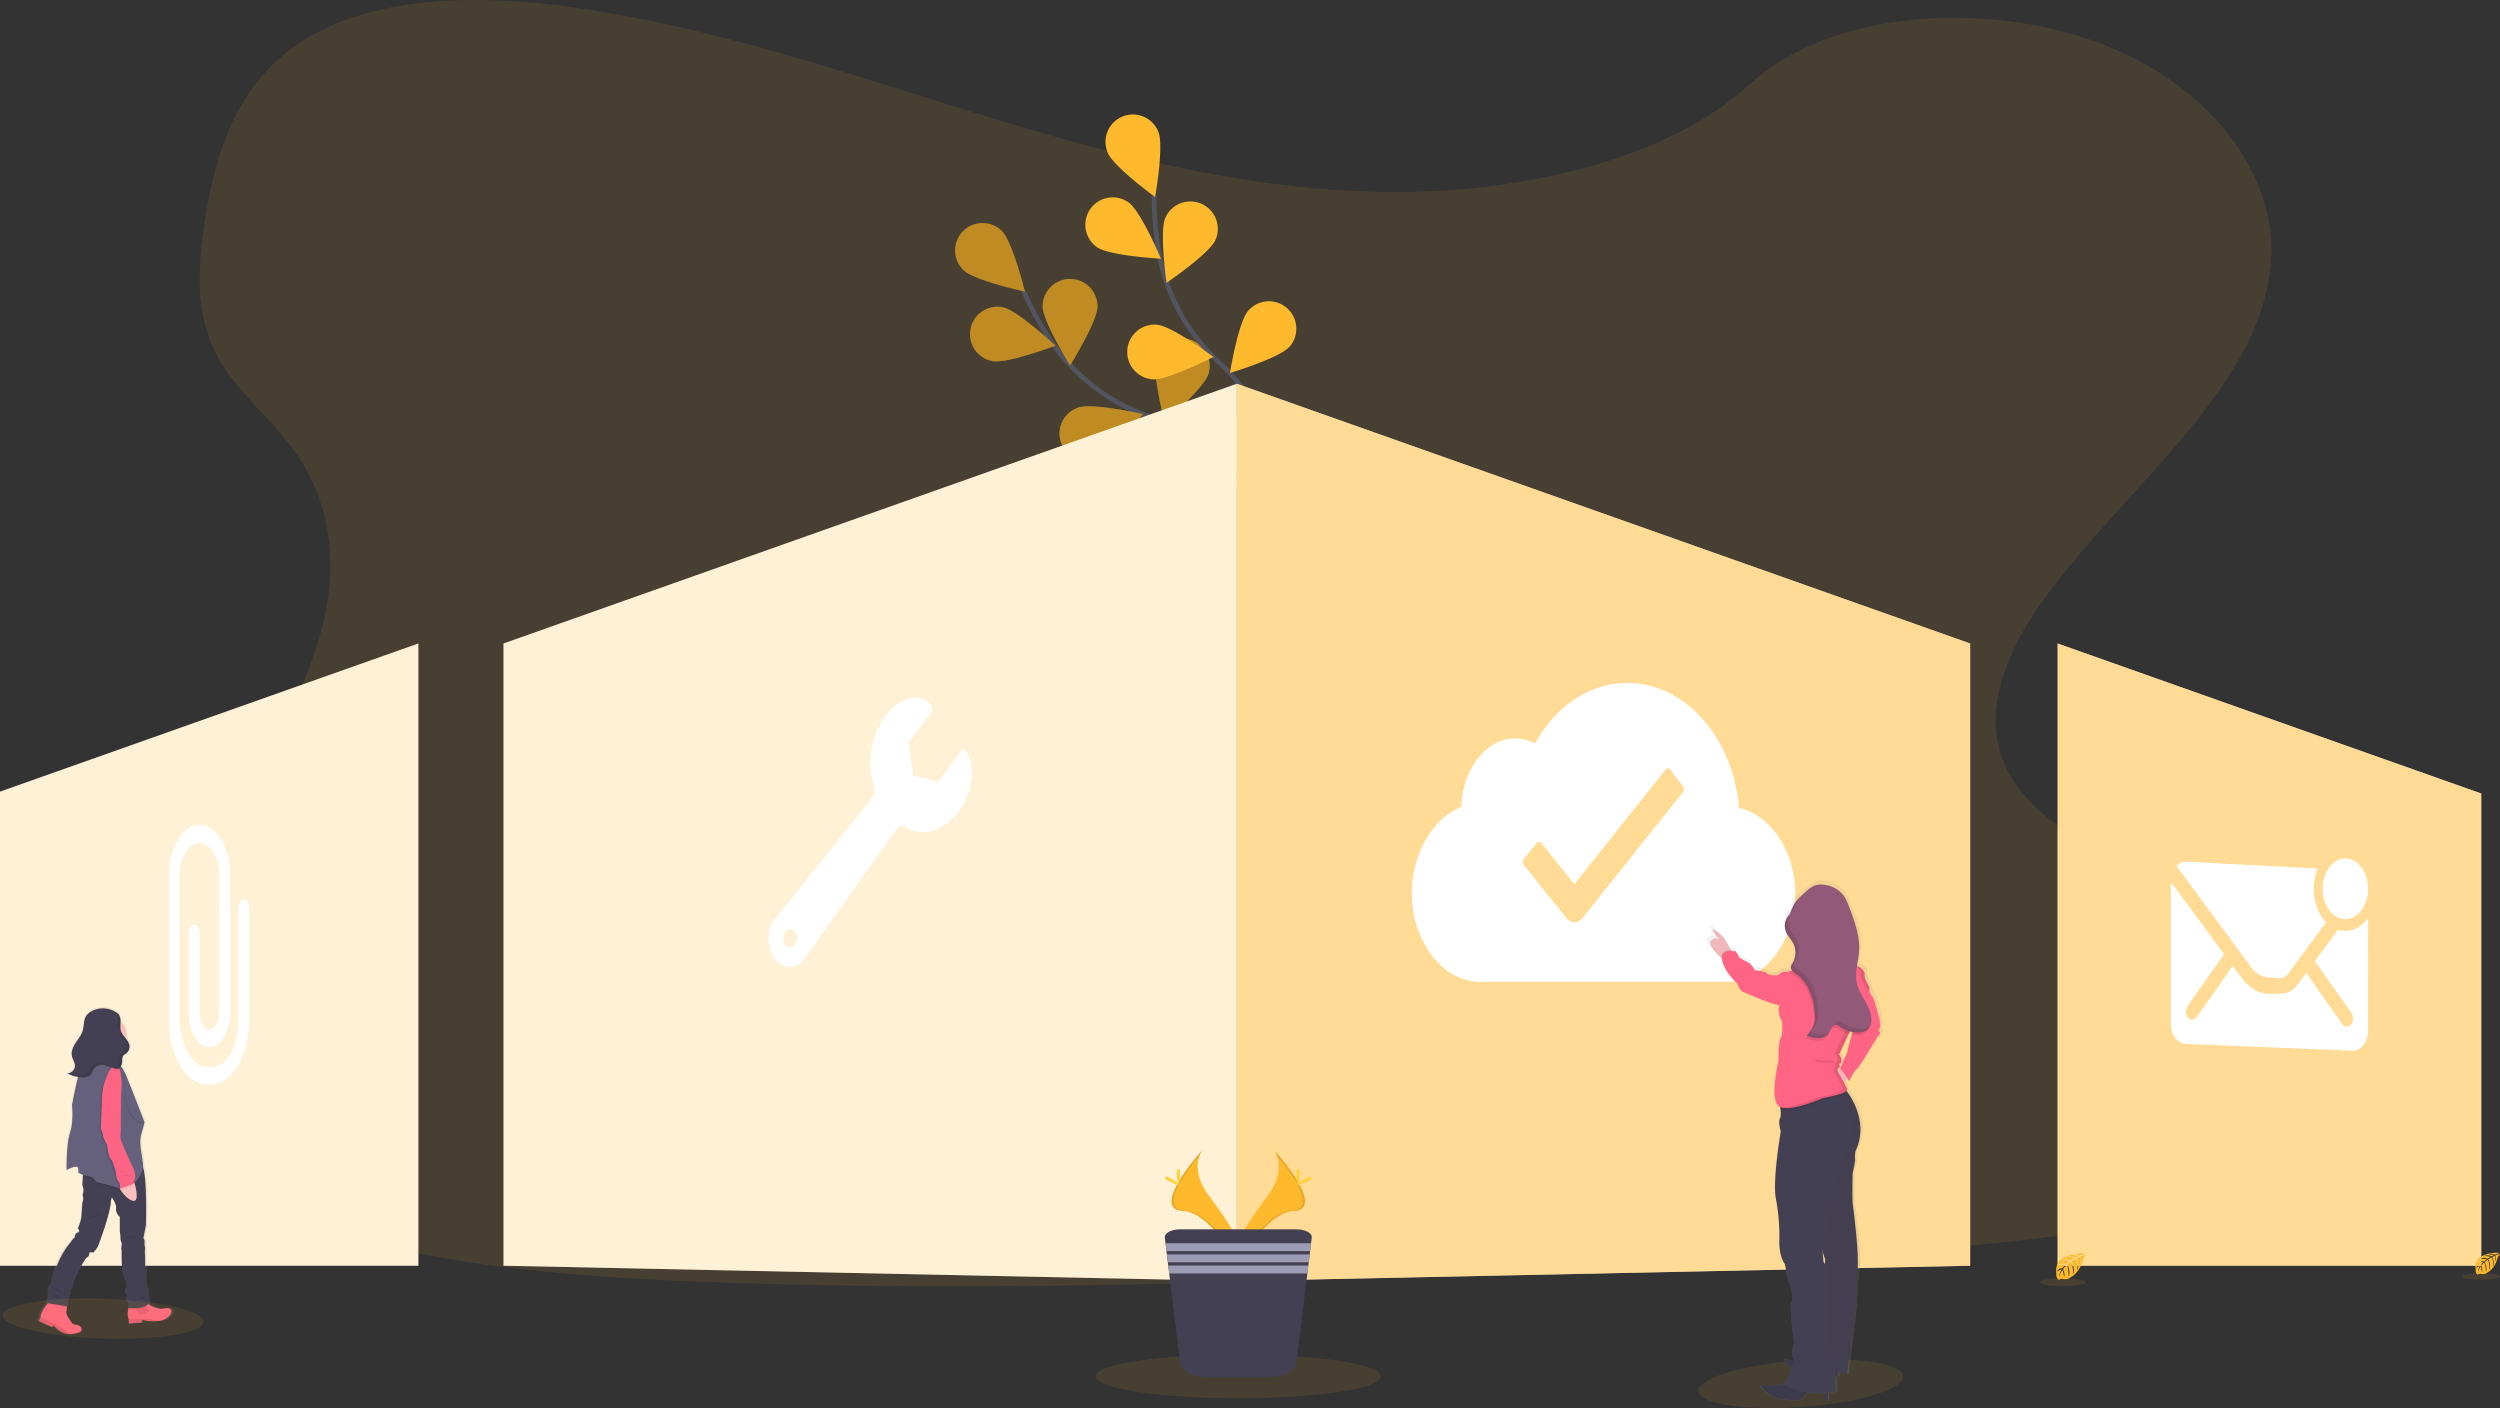
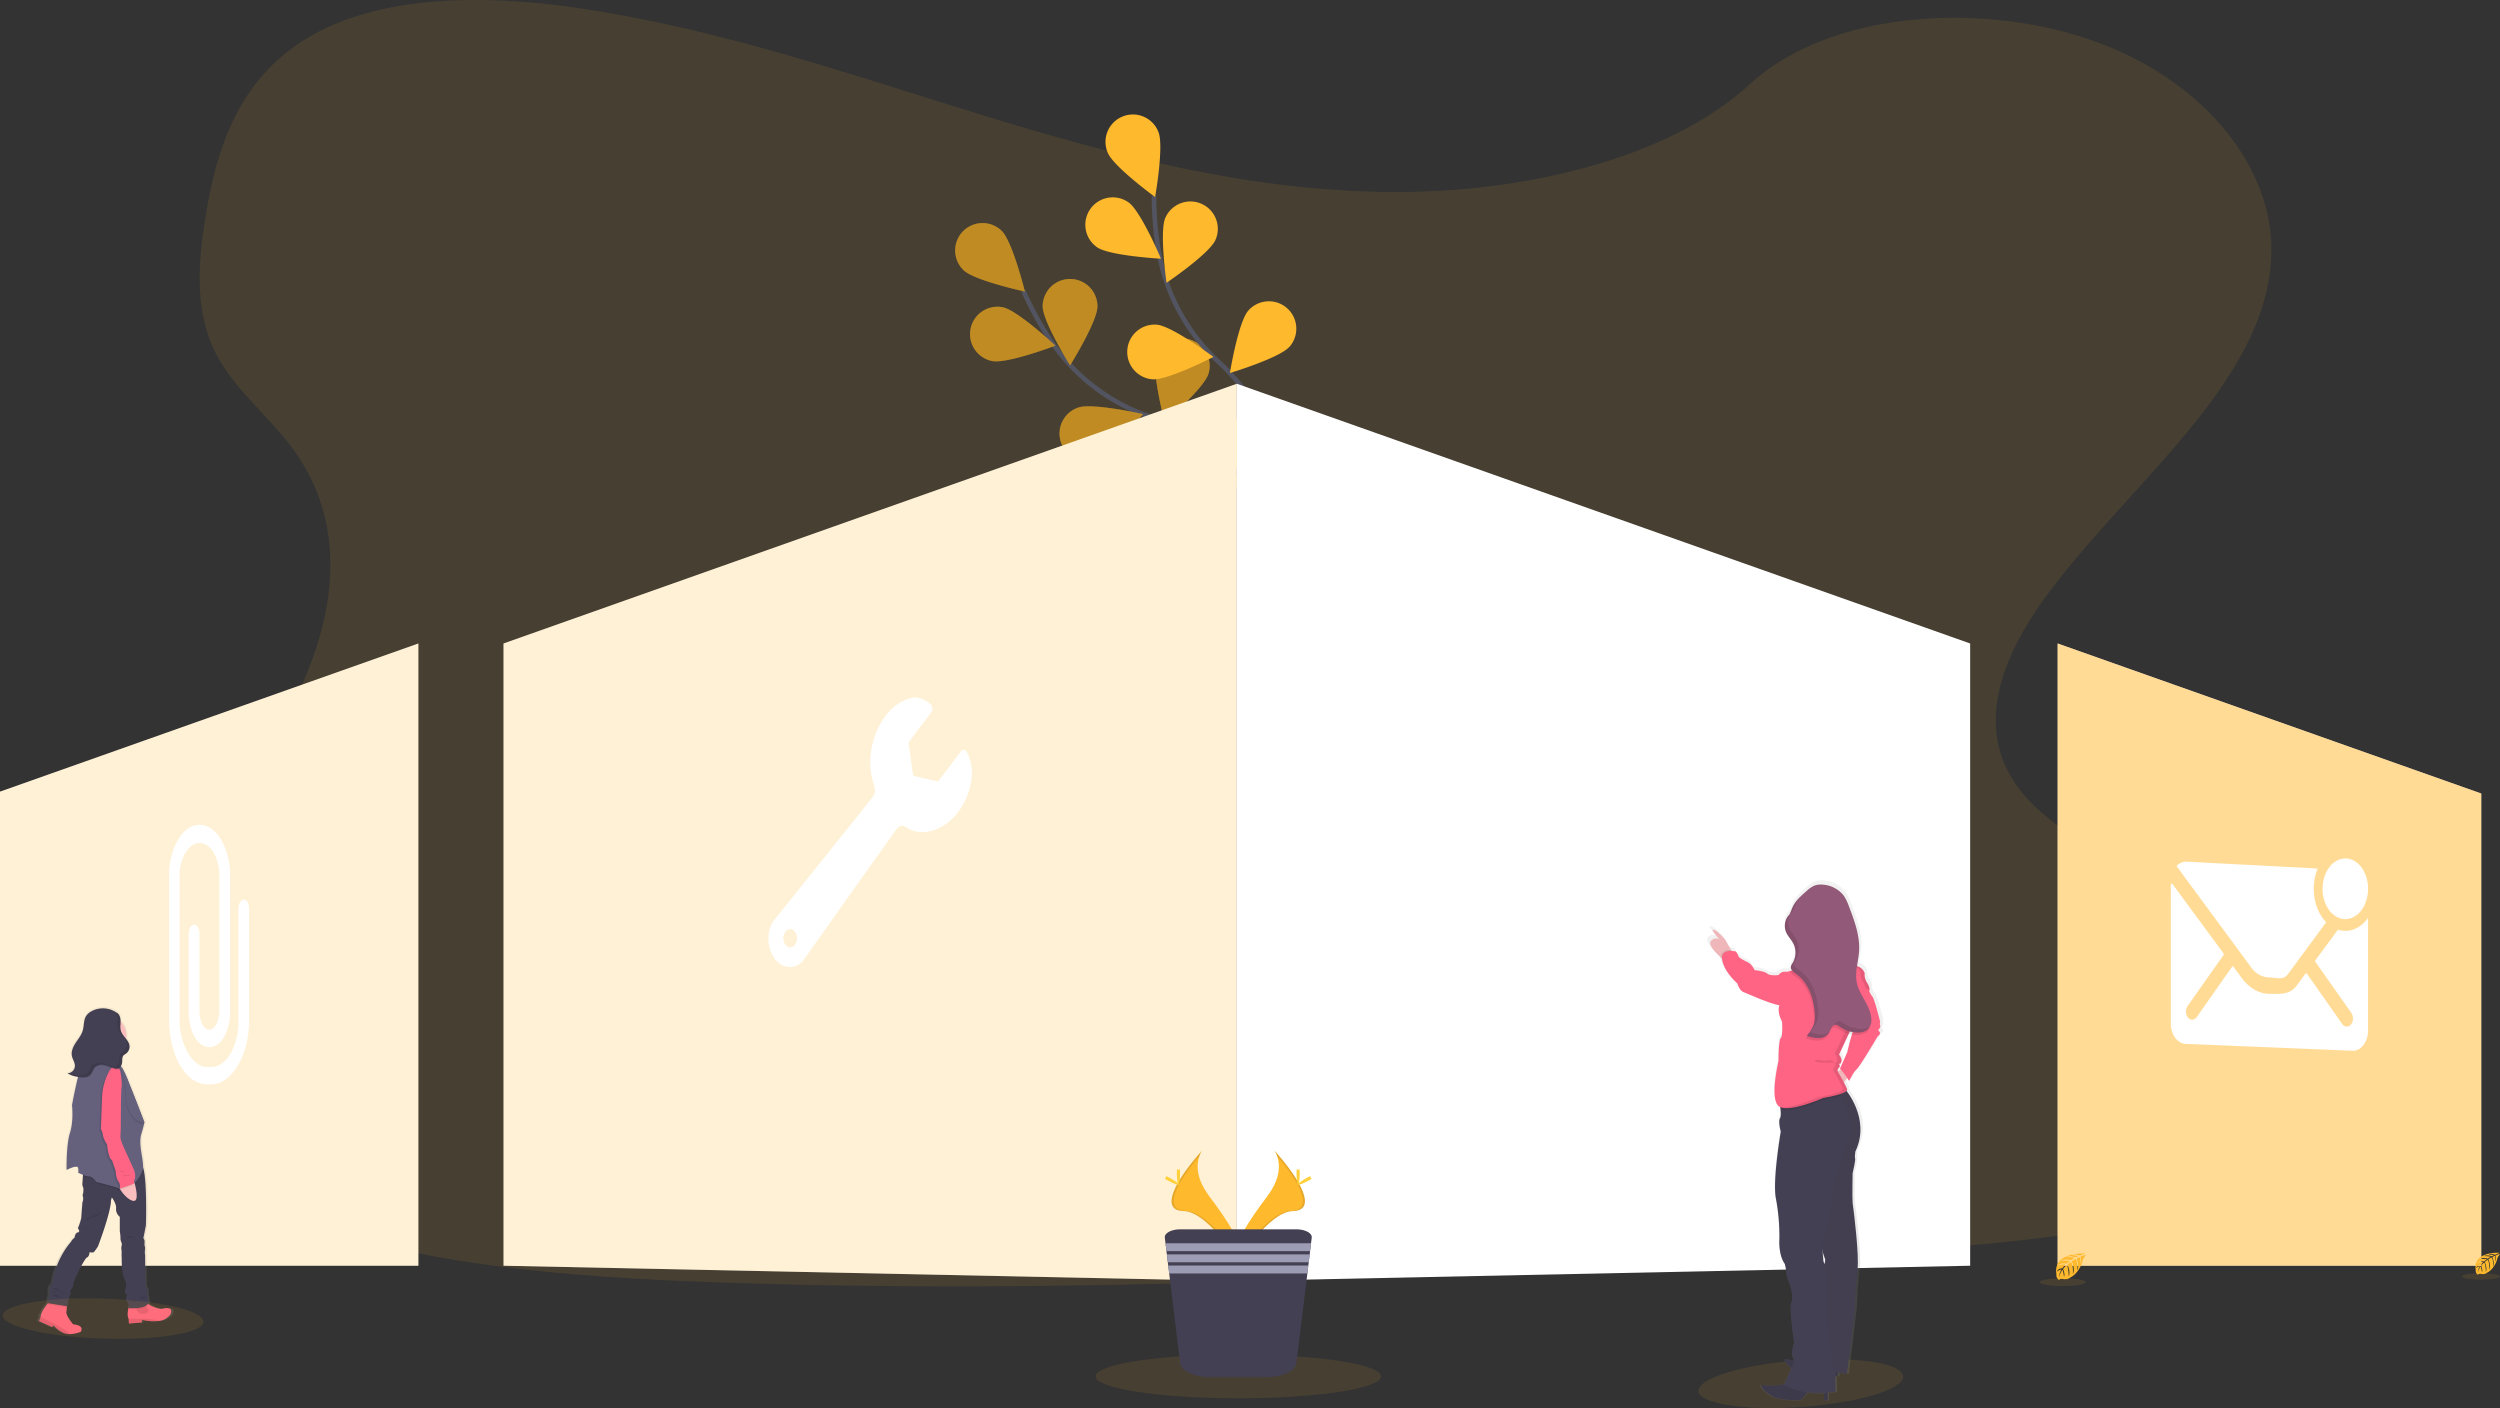
<svg xmlns="http://www.w3.org/2000/svg" xmlns:xlink="http://www.w3.org/1999/xlink" id="83b95cf8-345b-454a-b8f1-f6ca7493daa9" data-name="Layer 1" width="1086.08" height="611.71" viewBox="0 0 1086.08 611.71">
  <rect x="0" y="0" width="1086.08" height="611.71" fill="#333333" stroke="none" />
  <defs>
    <linearGradient id="0894c1c3-008a-4fd9-8eb6-3f5e53f78262" x1="836.86" y1="752.57" x2="836.86" y2="526.52" gradientUnits="userSpaceOnUse">
      <stop offset="0" stop-color="gray" stop-opacity="0.25" />
      <stop offset="0.54" stop-color="gray" stop-opacity="0.12" />
      <stop offset="1" stop-color="gray" stop-opacity="0.1" />
    </linearGradient>
    <linearGradient id="60f358e9-30c7-45a8-81a4-1235e6b38863" x1="102.69" y1="723.72" x2="102.69" y2="581.57" xlink:href="#0894c1c3-008a-4fd9-8eb6-3f5e53f78262" />
  </defs>
  <title>features overview</title>
  <path d="M661.63,227.58c-62.66-.36-122.72-16.37-180.14-34.1S367.16,156,305.79,147.32c-39.47-5.56-84.45-5.39-115.68,13.58-30.05,18.26-39.17,48.74-43.78,76.93-3.48,21.21-5.28,43.49,6.12,63,7.91,13.54,21.64,24.75,31.27,37.67,33.49,44.95,12,101.9-22,147.41-16,21.35-34.56,41.8-46.72,64.4s-17.41,48.31-5.75,70.78c11.56,22.28,38.22,38.58,66.94,49.81,58.34,22.79,126.56,28.06,193,30.37,147.11,5.12,294.7-2.22,441.89-9.55,54.48-2.72,109.19-5.46,162.63-14,29.68-4.76,60.27-11.93,81.51-27.94,27-20.34,33-53.8,14-78-31.84-40.61-117.38-48.82-140-92.68-12.46-24.15-.94-51.66,15.76-74.74,35.82-49.51,96.79-93.67,98.71-149.31,1.32-38.22-29.42-75.72-75.95-92.66C918.9,144.57,852,148.57,817.08,180.77,781.16,213.92,717,227.9,661.63,227.58Z" transform="translate(-56.96 -144.15)" fill="#ffb92d" opacity="0.1" />
  <g id="db976b58-83c4-4bad-bfc1-713fe8b9d2f6" data-name="flowers">
    <path d="M626,388.09s-27.48-48.69-68.88-62.72a84.75,84.75,0,0,1-42.91-32.1,142.27,142.27,0,0,1-12.66-22.77" transform="translate(-56.96 -144.15)" fill="none" stroke="#535461" stroke-miterlimit="10" stroke-width="2" />
    <path d="M475.53,261.5c4.71,4.58,26.68,9.31,26.68,9.31s-5.39-21.81-10.1-26.39a11.9,11.9,0,0,0-16.58,17.08Z" transform="translate(-56.96 -144.15)" fill="#ffb92d" />
    <path d="M488,301c6.45,1.28,27.47-6.69,27.47-6.69S499,278.91,492.59,277.63A11.9,11.9,0,0,0,488,301Z" transform="translate(-56.96 -144.15)" fill="#ffb92d" />
    <path d="M533.2,343.69c6.21-2.15,20.33-19.63,20.33-19.63s-21.9-5-28.11-2.86a11.9,11.9,0,1,0,7.78,22.49Z" transform="translate(-56.96 -144.15)" fill="#ffb92d" />
    <path d="M574.72,368.31c6.48-1.07,23.35-15.92,23.35-15.92s-20.74-8.64-27.23-7.57a11.9,11.9,0,0,0,3.88,23.49Z" transform="translate(-56.96 -144.15)" fill="#ffb92d" />
    <path d="M533.73,277.24c0,6.58-11.89,25.64-11.89,25.64s-11.91-19.05-11.91-25.63a11.9,11.9,0,0,1,23.8,0Z" transform="translate(-56.96 -144.15)" fill="#ffb92d" />
    <path d="M581.92,306.64c-2,6.28-19,20.91-19,20.91s-5.66-21.75-3.7-28a11.9,11.9,0,0,1,22.72,7.11Z" transform="translate(-56.96 -144.15)" fill="#ffb92d" />
    <path d="M624.83,341.64c-.87,6.52-15.21,23.83-15.21,23.83s-9.25-20.48-8.38-27a11.9,11.9,0,1,1,23.59,3.17Z" transform="translate(-56.96 -144.15)" fill="#ffb92d" />
    <path d="M475.53,261.5c4.71,4.58,26.68,9.31,26.68,9.31s-5.39-21.81-10.1-26.39a11.9,11.9,0,0,0-16.58,17.08Z" transform="translate(-56.96 -144.15)" opacity="0.25" />
    <path d="M488,301c6.45,1.28,27.47-6.69,27.47-6.69S499,278.91,492.59,277.63A11.9,11.9,0,0,0,488,301Z" transform="translate(-56.96 -144.15)" opacity="0.25" />
    <path d="M533.2,343.69c6.21-2.15,20.33-19.63,20.33-19.63s-21.9-5-28.11-2.86a11.9,11.9,0,1,0,7.78,22.49Z" transform="translate(-56.96 -144.15)" opacity="0.25" />
    <path d="M574.72,368.31c6.48-1.07,23.35-15.92,23.35-15.92s-20.74-8.64-27.23-7.57a11.9,11.9,0,0,0,3.88,23.49Z" transform="translate(-56.96 -144.15)" opacity="0.25" />
    <path d="M533.73,277.24c0,6.58-11.89,25.64-11.89,25.64s-11.91-19.05-11.91-25.63a11.9,11.9,0,0,1,23.8,0Z" transform="translate(-56.96 -144.15)" opacity="0.25" />
    <path d="M581.92,306.64c-2,6.28-19,20.91-19,20.91s-5.66-21.75-3.7-28a11.9,11.9,0,0,1,22.72,7.11Z" transform="translate(-56.96 -144.15)" opacity="0.25" />
    <path d="M624.83,341.64c-.87,6.52-15.21,23.83-15.21,23.83s-9.25-20.48-8.38-27a11.9,11.9,0,1,1,23.59,3.17Z" transform="translate(-56.96 -144.15)" opacity="0.25" />
    <path d="M624.43,387.13s-5.4-55.66-37.55-85.26a84.72,84.72,0,0,1-26.23-46.73,142.25,142.25,0,0,1-2.34-25.95" transform="translate(-56.96 -144.15)" fill="none" stroke="#535461" stroke-miterlimit="10" stroke-width="2" />
    <path d="M538.16,210.41c2.45,6.1,20.62,19.33,20.62,19.33s3.91-22.13,1.45-28.23a11.9,11.9,0,1,0-22.07,8.9Z" transform="translate(-56.96 -144.15)" fill="#ffb92d" />
    <path d="M533.52,251.54c5.38,3.78,27.81,5,27.81,5s-8.74-20.7-14.11-24.48a11.9,11.9,0,1,0-13.7,19.47Z" transform="translate(-56.96 -144.15)" fill="#ffb92d" />
    <path d="M557.58,308.93c6.55.55,26.54-9.72,26.54-9.72s-18-13.45-24.55-14a11.9,11.9,0,1,0-2,23.72Z" transform="translate(-56.96 -144.15)" fill="#ffb92d" />
    <path d="M585.56,348.25c6.36,1.65,27.8-5.09,27.8-5.09s-15.47-16.3-21.83-18a11.9,11.9,0,1,0-6,23Z" transform="translate(-56.96 -144.15)" fill="#ffb92d" />
    <path d="M585,248.39c-2.66,6-21.26,18.62-21.26,18.62s-3.17-22.24-.51-28.25A11.9,11.9,0,0,1,585,248.39Z" transform="translate(-56.96 -144.15)" fill="#ffb92d" />
    <path d="M617.13,294.8c-4.34,4.93-25.86,11.4-25.86,11.4s3.63-22.17,8-27.11a11.9,11.9,0,1,1,17.89,15.71Z" transform="translate(-56.96 -144.15)" fill="#ffb92d" />
    <path d="M642.18,344.18c-3.44,5.6-23.56,15.62-23.56,15.62s-.17-22.47,3.27-28.08a11.91,11.91,0,0,1,20.29,12.46Z" transform="translate(-56.96 -144.15)" fill="#ffb92d" />
  </g>
  <path d="M883.47,741.05c2.95,6-17.92,12.45-43.77,14.31-23.16,1.67-42.2-1.05-44.61-5.93s12.34-10.8,35-13.47C855.38,733,880.52,735.11,883.47,741.05Z" transform="translate(-56.96 -144.15)" fill="#ffb92d" opacity="0.1" />
  <polygon points="218.75 279.55 537.33 166.72 537.33 556.51 218.75 549.87 218.75 279.55" fill="#fff" />
  <polygon points="218.75 279.55 537.33 166.72 537.33 556.51 218.75 549.87 218.75 279.55" fill="#ffb92d" opacity="0.2" />
  <polygon points="0 343.92 181.75 279.55 181.75 549.87 0 549.87 0 343.92" fill="#fff" />
  <polygon points="0 343.92 181.75 279.55 181.75 549.87 0 549.87 0 343.92" fill="#ffb92d" opacity="0.2" />
  <polygon points="537.33 166.72 855.9 279.55 855.9 549.87 537.33 556.51 537.33 166.72" fill="#fff" />
-   <polygon points="537.33 166.72 855.9 279.55 855.9 549.87 537.33 556.51 537.33 166.72" fill="#ffb92d" opacity="0.5" />
  <polygon points="1077.94 344.73 893.9 279.55 893.9 549.87 1077.94 549.87 1077.94 344.73" fill="#fff" />
  <polygon points="1077.94 344.73 893.9 279.55 893.9 549.87 1077.94 549.87 1077.94 344.73" fill="#ffb92d" opacity="0.5" />
  <path d="M162.87,535c-1.29,0-2.34,1.76-2.34,3.93v48.92a29,29,0,0,1-3.31,13.87c-2.09,3.67-5.29,6-8.35,6h-2c-3,0-5.94-2.24-8.24-6.19A28.28,28.28,0,0,1,135,587.56V524.44a19,19,0,0,1,2.6-9.94c1.67-2.64,3.86-4.1,6.16-4.1s4.41,1.46,6,4.08a19.83,19.83,0,0,1,2.46,10v58.94c0,4.3-2,8.1-4.36,8.1-2,0-4.24-3.24-4.24-8.1V549.76c0-2.16-1.05-3.93-2.34-3.93s-2.35,1.77-2.35,3.93v33.62c0,8.94,3.84,15.68,8.93,15.68,2.48,0,4.77-1.54,6.42-4.35a22.71,22.71,0,0,0,2.63-11.33V524.44A30.58,30.58,0,0,0,153,508.89c-2.48-4.15-5.79-6.42-9.32-6.42s-6.84,2.27-9.35,6.42a30.47,30.47,0,0,0-3.9,15.58v63.11c0,7.23,1.84,14.57,4.9,19.63s7.2,8,11.44,8h2.05c4.15,0,8.31-2.94,11.41-8.08a33.1,33.1,0,0,0,3.59-8.7,42,42,0,0,0,1.34-10.6v-49c0-2.17-1-3.93-2.33-3.93Z" transform="translate(-56.96 -144.15)" fill="#fff" />
  <path d="M610.57,643.92s5.93,7.76-2.74,19.47S592,685,594.9,692.28c0,0,13.08-21.75,23.72-22S622.27,657,610.57,643.92Z" transform="translate(-56.96 -144.15)" fill="#ffb92d" />
  <path d="M610.57,643.92a9.81,9.81,0,0,1,1.21,2.44c10.38,12.2,15.91,23.58,5.93,23.87-9.3.27-20.45,16.89-23.12,21.09a8.25,8.25,0,0,0,.31,1s13.08-21.75,23.72-22S622.27,657,610.57,643.92Z" transform="translate(-56.96 -144.15)" opacity="0.1" />
  <path d="M621.59,653.81c0,2.73-.31,4.94-.69,4.94s-.68-2.21-.68-4.94.38-1.45.76-1.45S621.59,651.08,621.59,653.81Z" transform="translate(-56.96 -144.15)" fill="#ffd037" />
  <path d="M625.37,657.07c-2.39,1.3-4.48,2.09-4.66,1.76s1.61-1.66,4-3,1.45-.35,1.63,0S627.77,655.76,625.37,657.07Z" transform="translate(-56.96 -144.15)" fill="#ffd037" />
  <path d="M579.24,643.92s-5.93,7.76,2.74,19.47S597.79,685,594.9,692.28c0,0-13.07-21.75-23.72-22S567.53,657,579.24,643.92Z" transform="translate(-56.96 -144.15)" fill="#ffb92d" />
  <path d="M579.24,643.92a9.81,9.81,0,0,0-1.21,2.44c-10.39,12.2-15.92,23.58-5.93,23.87,9.29.27,20.45,16.89,23.12,21.09a8.31,8.31,0,0,1-.32,1s-13.07-21.75-23.72-22S567.53,657,579.24,643.92Z" transform="translate(-56.96 -144.15)" opacity="0.1" />
  <path d="M568.22,653.81c0,2.73.3,4.94.68,4.94s.69-2.21.69-4.94-.39-1.45-.76-1.45S568.22,651.08,568.22,653.81Z" transform="translate(-56.96 -144.15)" fill="#ffd037" />
  <path d="M564.43,657.07c2.4,1.3,4.49,2.09,4.67,1.76s-1.61-1.66-4-3-1.45-.35-1.63,0S562,655.76,564.43,657.07Z" transform="translate(-56.96 -144.15)" fill="#ffd037" />
  <ellipse cx="537.94" cy="597.94" rx="62" ry="9.51" fill="#ffb92d" opacity="0.1" />
  <path d="M626.82,681.83l-.3,2.42-.42,3.42-.17,1.42-.42,3.43-.18,1.42-.41,3.42-4.75,38.9c-.42,3.47-6.09,6.18-12.94,6.18H582.58c-6.85,0-12.51-2.71-12.94-6.18l-4.75-38.9-.42-3.42-.17-1.42-.42-3.43-.18-1.42-.41-3.42-.3-2.42c-.24-2,2.83-3.63,6.71-3.63h50.42C624,678.2,627.06,679.86,626.82,681.83Z" transform="translate(-56.96 -144.15)" fill="#444053" />
  <polygon points="569.56 540.1 569.14 543.52 506.74 543.52 506.33 540.1 569.56 540.1" fill="#9d9cb5" />
  <polygon points="568.97 544.95 568.55 548.37 507.34 548.37 506.92 544.95 568.97 544.95" fill="#9d9cb5" />
  <polygon points="568.37 549.8 567.96 553.22 507.93 553.22 507.51 549.8 568.37 549.8" fill="#9d9cb5" />
  <path d="M474.36,470.6l-9.55,12.69a.73.73,0,0,1-.74.31l-9.87-2.36a1.06,1.06,0,0,1-.68-.9l-1.76-13.07a1.4,1.4,0,0,1,.23-1l9.53-12.67a2.73,2.73,0,0,0-.22-3.41,10.31,10.31,0,0,0-6.76-3,1.89,1.89,0,0,0-.42,0c-2.66.2-8.36,2.17-12.76,8.36-4.27,6-8.74,17.06-4.78,29.42.47,1.49,1,3.46-.58,5.55s-42.45,53-42.45,53c-3.83,4.37-3.55,12.45,0,17.15a8.49,8.49,0,0,0,6.65,3.6,7.44,7.44,0,0,0,6.29-3.69s38.14-53.8,40-56.25a3,3,0,0,1,2.36-1.43,3.27,3.27,0,0,1,1.82.67,12,12,0,0,0,6.89,2.09c5.7,0,11.69-3.5,15.35-8.34a30.18,30.18,0,0,0,6.29-16.92,18.6,18.6,0,0,0-2.27-9.63,1.47,1.47,0,0,0-2.57-.22Zm-72,83.95a2.53,2.53,0,0,1-4.23,0,5,5,0,0,1,0-5.6,2.53,2.53,0,0,1,4.23,0A5,5,0,0,1,402.37,554.55Z" transform="translate(-56.96 -144.15)" fill="#fff" />
  <path d="M812.47,495.13c-2.64-30.52-23.33-54.3-48.5-54.3-16.66,0-31.33,10.39-40.14,26.26a19.15,19.15,0,0,0-8.75-2.15c-12.72,0-23,14-23.23,29.78-13,5.16-21.56,21-21.56,37.62,0,20.37,13.24,38.35,29.56,38.35H807.29c16.33,0,29.57-18,29.57-38.35,0-18.14-10.54-34.13-24.39-37.21Zm-24.27-7-43.49,54.5h0c-.56.69-2,2.23-3.78,2.23a5.33,5.33,0,0,1-3.8-2.31L718.88,519.8a1.91,1.91,0,0,1,0-2.31l5.79-7.22a1.17,1.17,0,0,1,.91-.49,1.16,1.16,0,0,1,.91.49l14.45,18,39.68-49.87a1.2,1.2,0,0,1,.91-.49,1.1,1.1,0,0,1,.91.49l5.69,7.35a1.87,1.87,0,0,1,.07,2.35Z" transform="translate(-56.96 -144.15)" fill="#fff" />
  <ellipse cx="1018.88" cy="386.12" rx="9.89" ry="13.19" fill="#fff" />
  <path d="M1075.84,548.55a10.47,10.47,0,0,1-3.21-.52l-9.76,13.27a.65.65,0,0,0,0,.77l15.51,22a4.46,4.46,0,0,1,0,5.06,2.44,2.44,0,0,1-1.9,1,2.41,2.41,0,0,1-1.89-1l-15.45-22a.36.36,0,0,0-.6,0l-3.77,5.12c-3.15,4.26-7.33,3.62-11.83,3.65s-8.87-2.53-12.07-6.85l-3.62-4.92a.36.36,0,0,0-.6,0l-15.45,22a2.44,2.44,0,0,1-1.9,1,2.41,2.41,0,0,1-1.89-1,4.46,4.46,0,0,1,0-5.06l15.51-22a.76.76,0,0,0,0-.77l-22.19-30.12c-.27-.36-.7-.11-.7.38v60.28c0,4.84,3,8.8,6.59,8.8l72.52,3c3.63,0,6.59-4,6.59-8.8V542.91C1083.24,546.38,1079.74,548.55,1075.84,548.55Z" transform="translate(-56.96 -144.15)" fill="#fff" />
  <path d="M1062.14,530.27a23.27,23.27,0,0,1,1.69-8.8l-57.23-3a5.57,5.57,0,0,0-4.08,1.93l32.33,43.9a10,10,0,0,0,8.05,4.5c3,0,5.92,1.41,8.06-1.5l16.58-22.52c-3.29-3.35-5.4-8.6-5.4-14.51Z" transform="translate(-56.96 -144.15)" fill="#fff" />
  <path d="M1142.82,688.38s-11.69-.7-10.31,7.48a2,2,0,0,0,1,2.11s0-.61,1.2-.4a5.63,5.63,0,0,0,1.27.06,2.71,2.71,0,0,0,1.55-.64h0s3.28-1.36,4.56-6.73c0,0,.95-1.17.91-1.47l-2,.84a3.55,3.55,0,0,1,.14,2.61s-.06-2.56-.44-2.5c-.08,0-1,.5-1,.5s1.16,2.47.29,4.27c0,0,.33-3-.65-4.09l-1.39.81s1.36,2.55.44,4.64c0,0,.24-3.2-.73-4.45l-1.26,1s1.28,2.53.5,4.26c0,0-.1-3.73-.77-4a7.72,7.72,0,0,0-1.27,1.37s.87,1.83.33,2.79c0,0-.33-2.48-.6-2.49a8.12,8.12,0,0,0-1.21,2.77,6,6,0,0,1,.95-2.93,3.29,3.29,0,0,0-1.68.87s.17-1.16,2-1.27a7.8,7.8,0,0,1,1.14-1.32,7.14,7.14,0,0,0-2.84.33s1-1.1,3.17-.6l1.24-1a10.3,10.3,0,0,0-3.32,0s1.14-1,3.65-.26l1.36-.81a12.39,12.39,0,0,0-3.17-.28,4.86,4.86,0,0,1,3.56.06l1-.43s-1.46-.29-1.88-.33-.45-.17-.45-.17a5.06,5.06,0,0,1,2.73.31A12.47,12.47,0,0,0,1142.82,688.38Z" transform="translate(-56.96 -144.15)" fill="#ffb92d" />
  <ellipse cx="1077.81" cy="554.53" rx="8.27" ry="1.4" fill="#ffb92d" opacity="0.1" />
  <path d="M962.78,688.72s-14.1-.85-12.44,9a2.41,2.41,0,0,0,1.25,2.54s0-.73,1.45-.48a6.27,6.27,0,0,0,1.53.07,3.18,3.18,0,0,0,1.88-.77h0s4-1.64,5.5-8.12c0,0,1.15-1.41,1.1-1.78l-2.38,1a4.27,4.27,0,0,1,.17,3.14s-.07-3.08-.53-3c-.09,0-1.24.59-1.24.59s1.4,3,.35,5.17c0,0,.4-3.69-.79-5l-1.67,1s1.63,3.09.53,5.62c0,0,.28-3.87-.88-5.38l-1.52,1.19s1.54,3,.6,5.13c0,0-.12-4.5-.93-4.84a9.18,9.18,0,0,0-1.53,1.65s1,2.21.4,3.38c0,0-.4-3-.73-3a10,10,0,0,0-1.46,3.35,7.26,7.26,0,0,1,1.14-3.54,4,4,0,0,0-2,1s.21-1.41,2.36-1.53a9.21,9.21,0,0,1,1.38-1.6,8.62,8.62,0,0,0-3.43.4s1.14-1.33,3.82-.73l1.5-1.22a12.5,12.5,0,0,0-4,0s1.37-1.17,4.41-.32l1.63-1a14.66,14.66,0,0,0-3.83-.33s1.51-.82,4.31.06l1.16-.52s-1.75-.34-2.27-.4-.54-.2-.54-.2a6.12,6.12,0,0,1,3.3.37A14.19,14.19,0,0,0,962.78,688.72Z" transform="translate(-56.96 -144.15)" fill="#ffb92d" />
  <ellipse cx="896.11" cy="557.01" rx="9.98" ry="1.69" fill="#ffb92d" opacity="0.1" />
  <path d="M874.32,590.14s1.15-1.11.77-1.86a1.73,1.73,0,0,1,0-1.49s-2.58-10.14-3.54-11.16a7.78,7.78,0,0,1-1.43-2.52,1.31,1.31,0,0,0,.14-.64,5.11,5.11,0,0,0-1-2.83,6.94,6.94,0,0,1-1.19-3.75,4.16,4.16,0,0,1,0-.5h0v0a5,5,0,0,0-3.46-3.07c.33-2.15.78-4.3.92-6.46.45-6.77-2.07-13.34-4.55-19.68a20.75,20.75,0,0,0-2.17-4.47,13,13,0,0,0-9.34-5.1,9.13,9.13,0,0,0-4,.39,12.42,12.42,0,0,0-3.45,2.31c-1.07.9-2.14,1.82-3.13,2.8l-.12.12-.35.37-.14.14-.33.37-.12.13c-.14.17-.29.34-.43.52h0c-.13.17-.26.33-.38.5l-.12.17-.26.37-.12.19c-.09.13-.16.26-.24.39l-.11.18c-.1.19-.21.38-.31.58l-.36.8,0,.11-.21.53c-.27.64-.53,1.28-.86,1.89h0l-.06.1-.72.87a6.76,6.76,0,0,0-.82,1.4l-.07.16c0,.07-.05.15-.08.22l-.07.18a2,2,0,0,1-.07.23c0,.06,0,.12,0,.19l-.06.22c0,.07,0,.13,0,.2s0,.15-.05.22l0,.21,0,.22c0,.08,0,.16,0,.25s0,.12,0,.17,0,.28,0,.42,0,.11,0,.17a2.44,2.44,0,0,0,0,.27,1.1,1.1,0,0,0,0,.18,2.11,2.11,0,0,0,0,.25l0,.18c0,.09,0,.17,0,.25a1.16,1.16,0,0,0,0,.18l.06.26s0,.11,0,.16l.09.28s0,.09.05.13.1.28.16.41a10.76,10.76,0,0,0,1.12,1.9c.29.4.59.79.89,1.19l.43.6a10.93,10.93,0,0,1,.79,1.25,8.7,8.7,0,0,1-.31,8.62l-.36.55a2.93,2.93,0,0,0-.41,1,2.14,2.14,0,0,0,.57,1.71l-.89.23c-.73.2-1.23.36-1.23.36a10.37,10.37,0,0,0-1.82,0,5,5,0,0,0-2.19,1.4s-3.82.46-5.07-.65-5.63-1.49-5.63-1.49-1.24-2.42-2.58-3.17-4.58-2.14-4.68-2.88a6.79,6.79,0,0,0-1.24-2.14,11,11,0,0,0-2-.24l-.21-.36-2.67-4.61s-3.35-3.91-5.16-4.28,2.55,4.15,2.76,4.36a2.87,2.87,0,0,0-4,.66c-1.42,1.58,2.35,5.29,4.69,7.34l.38.33a4.74,4.74,0,0,0,.09.61c1.05,5.49,6.87,10.24,6.87,10.24s.67,3.07,2.87,3.82c1.75.59,11.15,4.85,16.05,5.7-.41,1.06-.89,3.52,1.14,7.14,0,0,.48,6.42-.57,7.26s-1,10.14-1,10.14-4,16.19,0,19.63a3.12,3.12,0,0,0,.85.52c0,.25.07.51.1.78.18,1.62.24,3.3-.19,4-1,1.58.33,5.86.33,5.86s-3.86,21.87-2.14,29.59a88.48,88.48,0,0,1,1.52,17.5s-.57,6.79,2.39,10.89a11.26,11.26,0,0,1,.57,3,17.89,17.89,0,0,0,1.53,5.67c.67,1.3,2,6.8.86,8.28s1.24,17.69,1.24,17.69-1.91,5,0,7.63l.06.07a13,13,0,0,1-3.35-.48c-2.14-.72-.54,2,2,3.86-1.11,2.52-2.63,5.9-3.14,7-2.21.38-6.59,1-9.16.39-3.53-.83,1.53,4.84,6.3,5.87a45.69,45.69,0,0,0,10.22.74l3.08-3.4a39.12,39.12,0,0,0,7.51.28l-.27,3.16h1.81v-3.28c1.14-.11,2.32-.26,3.54-.48,0,0,.07-3.46-.15-6.73l1.11.1.17-1.81,3.93.71,3.53-29s.39-10.79,1.25-16.84-1.82-26.34-1.82-26.34-.19-1-.38-2.88,0-12.85,0-12.85,1.43-6,1.15-6.51.09-3.07.09-3.07c6-12.23-1.38-23.28-3.95-26.56a.79.79,0,0,0,.25-.53.5.5,0,0,0,0-.21,22.4,22.4,0,0,0-1.44-3l1.5-1.91c.52.75.89,1.31.89,1.31s1.62-3.63,3.25-5,9.45-14.42,9.45-14.42,1.82-1.22.86-2.24S874.32,590.14,874.32,590.14ZM850.26,693.06a2.58,2.58,0,0,0-.68-1.11s-.28-2-.38-4.57c.57,2,1.15,3.45,1.15,3.45Zm4.5,47.57c0-.18,0-.36,0-.53l.14,0Zm1.18-132.38v-.12a1.48,1.48,0,0,1,.62-1.33.7.7,0,0,0,.33-.65,2.36,2.36,0,0,0-.46-1.16c.19.14.78.46,1.18-.7a1.77,1.77,0,0,0,.09-.56,4.69,4.69,0,0,0-1.13-2.62l4.32-9.1a11.57,11.57,0,0,0,1.44.33h0c-1.13,3.5-2.06,7.67-2.06,7.67l-3.34,7.35a1.41,1.41,0,0,1,.58.42Z" transform="translate(-56.96 -144.15)" fill="url(#0894c1c3-008a-4fd9-8eb6-3f5e53f78262)" />
  <path d="M841.57,734.92s-5.61.69-8.34-.25.84,4,4.53,5.21a34.77,34.77,0,0,0,8,1.36l4.33-4.08,4.6.36-.8,4.51,1.43.13.55-5.9Z" transform="translate(-56.96 -144.15)" fill="#444053" />
  <path d="M841.57,734.92s-5.61.69-8.34-.25.84,4,4.53,5.21a34.77,34.77,0,0,0,8,1.36l4.33-4.08,4.6.36-.8,4.51,1.43.13.55-5.9Z" transform="translate(-56.96 -144.15)" opacity="0.1" />
  <path d="M833.47,745.23s-6.74,1.47-10.15.64,1.48,4.8,6.09,5.81a42.63,42.63,0,0,0,9.87.74l4.8-5.44,5.62-.09-.46,5.57H851v-7.23Z" transform="translate(-56.96 -144.15)" fill="#444053" />
  <path d="M833.47,745.23s-6.74,1.47-10.15.64,1.48,4.8,6.09,5.81a42.63,42.63,0,0,0,9.87.74l4.8-5.44,5.62-.09-.46,5.57H851v-7.23Z" transform="translate(-56.96 -144.15)" opacity="0.1" />
  <path d="M858.37,617.1s11.53,12.82,4.62,27.3c0,0-.37,2.59-.1,3.05s-1.1,6.46-1.1,6.46-.19,10.88,0,12.73.37,2.85.37,2.85,2.58,20.11,1.75,26.11-1.2,16.7-1.2,16.7l-3.41,28.78-17.71-3.32,8-39.49.28-7s-3.32-8.57-1.85-12.91-.37-59.59-.37-59.59Z" transform="translate(-56.96 -144.15)" fill="#444053" />
  <path d="M858.37,617.1s11.53,12.82,4.62,27.3c0,0-.37,2.59-.1,3.05s-1.1,6.46-1.1,6.46-.19,10.88,0,12.73.37,2.85.37,2.85,2.58,20.11,1.75,26.11-1.2,16.7-1.2,16.7l-3.41,28.78-17.71-3.32,8-39.49.28-7s-3.32-8.57-1.85-12.91-.37-59.59-.37-59.59Z" transform="translate(-56.96 -144.15)" opacity="0.02" />
  <path d="M849.89,679.09c-2,3.87-.74,13.28-.74,13.28,2.67,2.31,1.2,22.42,1.2,22.42s1.84,19.83,3,22.14,1,11.8,1,11.8c-13.56,2.49-22.42-2.86-22.42-2.86s4.34-9.87,4.43-10.33c.05-.26.63.44.8.65l-.8-1.11c-1.85-2.58,0-7.56,0-7.56s-2.31-16-1.2-17.53-.18-6.92-.83-8.21a18.08,18.08,0,0,1-1.48-5.63,11.47,11.47,0,0,0-.55-2.95c-2.86-4.06-2.31-10.79-2.31-10.79a89.18,89.18,0,0,0-1.47-17.34c-1.66-7.66,2.07-29.34,2.07-29.34s-1.24-4.24-.32-5.81c.42-.7.36-2.36.18-4-.22-2-.64-3.86-.64-3.86L855,617.62c.53.88,1,1.73,1.46,2.55,8.33,15.39,2.71,21.1,2.71,21.1l-5.35,16.42S851.92,675.21,849.89,679.09Z" transform="translate(-56.96 -144.15)" fill="#444053" />
  <path d="M810,558.71l-3.6,3s-.71-.56-1.65-1.41c-2.26-2-5.9-5.71-4.53-7.27a2.72,2.72,0,0,1,3.86-.65c-.2-.22-4.38-4.69-2.66-4.33s5,4.24,5,4.24l2.58,4.57Z" transform="translate(-56.96 -144.15)" fill="#efb7b9" />
  <polygon points="801.23 464.38 796.99 465.67 800.21 471.29 803.9 466.5 801.23 464.38" fill="#efb7b9" />
  <circle cx="791.27" cy="399.44" r="12.08" fill="#efb7b9" />
  <path d="M841.12,548s11,17.43.56,18.91,14,12.08,14,12.08l9.13-9.22s-9.5-16.42-8-22.69S841.12,548,841.12,548Z" transform="translate(-56.96 -144.15)" fill="#efb7b9" />
  <path d="M856.49,620.17a56.54,56.54,0,0,1-7.43,1.73s-13.6,6-18.55,4c-.22-2-.64-3.86-.64-3.86L855,617.62C855.56,618.5,856.05,619.35,856.49,620.17Z" transform="translate(-56.96 -144.15)" opacity="0.1" />
  <path d="M869,574.57l-2.46,5.09-2.77,5.72-.4.82-3.29,7.11-4.18,9s1.48,1.75,1,3.14-1.11.73-1.19.65c.07.11,1,1.31.17,1.84a1.75,1.75,0,0,0-.55,1.75s3.41,5.63,4.06,7.66-10.33,3.78-10.33,3.78-15.59,6.92-19.47,3.5,0-19.46,0-19.46,0-9.22,1-10.05.55-7.2.55-7.2c-2.67-4.89-.83-7.66-.83-7.66l-.74-12.54s1.2-1.29,2.12-1.38a8.73,8.73,0,0,1,1.76,0s.48-.17,1.19-.36c1.48-.42,3.93-1,4.8-.57,1.29.65,9.6-1,9.6-1a102.19,102.19,0,0,1,10.79-1,11,11,0,0,1,3.66.4,4.9,4.9,0,0,1,3.53,3.11,6.43,6.43,0,0,0,1.11,4.24C869.63,573.56,869,574.57,869,574.57Z" transform="translate(-56.96 -144.15)" fill="#ff6484" />
  <path d="M810,558.71l-3.6,3s-.71-.56-1.65-1.41c-.29-3.11,2.36-3.52,4.23-3.44Z" transform="translate(-56.96 -144.15)" opacity="0.1" />
  <path d="M831.16,567.66l-1.57.09s-3.69.46-4.89-.65-5.44-1.47-5.44-1.47-1.2-2.4-2.49-3.14-4.43-2.12-4.52-2.86a6.66,6.66,0,0,0-1.2-2.12s-6.92-1.66-5.9,3.78,6.64,10.15,6.64,10.15.65,3,2.77,3.78,15.86,7.2,18.08,5.54S831.16,567.66,831.16,567.66Z" transform="translate(-56.96 -144.15)" fill="#ff6484" />
  <path d="M868.15,571.13a6.43,6.43,0,0,1-1.11-4.24,4.9,4.9,0,0,0-3.53-3.11,9.46,9.46,0,0,0-1.79-.35,4.9,4.9,0,0,1,3.48,3.09,6.35,6.35,0,0,0,1.11,4.24c1.47,2.4.83,3.42.83,3.42l-2.46,5.08L861.9,585l-.39.82-3.29,7.11-4.18,9s1.47,1.75,1,3.14-1.1.73-1.19.65c.08.11,1,1.31.18,1.84a1.77,1.77,0,0,0-.56,1.75s3.42,5.63,4.06,7.66-10.33,3.78-10.33,3.78-10.83,4.8-16.68,4.43c5,1.95,18.53-4.06,18.53-4.06s11-1.75,10.33-3.78-4.06-7.66-4.06-7.66a1.75,1.75,0,0,1,.55-1.75c.8-.53-.1-1.73-.17-1.84.08.08.76.64,1.19-.65s-1-3.14-1-3.14l4.18-9,3.29-7.11.4-.82,2.77-5.72,2.46-5.09S869.63,573.53,868.15,571.13Z" transform="translate(-56.96 -144.15)" opacity="0.1" />
  <path d="M867.32,573.19l1.66,1.38a7.61,7.61,0,0,0,1.39,2.5c.92,1,3.41,11.06,3.41,11.06a1.79,1.79,0,0,0,0,1.48c.37.74-.74,1.85-.74,1.85s-.55-.19.37.83-.83,2.21-.83,2.21-7.56,12.91-9.13,14.3-3.14,5-3.14,5-3.28-5.16-4.06-5.26l3.23-7.29s2.21-10.14,3.87-12-.83-8.21-.83-8.21Z" transform="translate(-56.96 -144.15)" fill="#ff6484" />
  <path d="M868.38,592c-1.38,1.66-3.82,2-6,1.77-.32,0-.63-.08-.95-.14-.47-.09-.94-.2-1.4-.33a14.59,14.59,0,0,1-4.58-2.25,2.88,2.88,0,0,0-1-.59,2.16,2.16,0,0,0-2.18,1.17c-.47.75-.69,1.63-1.17,2.38a5.49,5.49,0,0,1-4.53,2.22,16,16,0,0,1-5.14-1,15.28,15.28,0,0,0,3.3-5.47,13.24,13.24,0,0,0,.26-4.12c-.4-6.53-2.67-13.41-8-17.21-.92-.66-2-1.44-2.34-2.43,1.48-.42,3.93-1,4.8-.57,1.29.65,9.6-1,9.6-1a102.19,102.19,0,0,1,10.79-1,11,11,0,0,1,3.66.4,23,23,0,0,0-.3,8.26,18.8,18.8,0,0,0,1.82,4.86c.48.91,1,1.82,1.49,2.73,1.41,2.52,2.75,5.05,3,7.89A6.09,6.09,0,0,1,868.38,592Z" transform="translate(-56.96 -144.15)" opacity="0.1" />
  <path d="M850.14,605a6.36,6.36,0,0,1,2.16-.19,4,4,0,0,1,1.62.94l-4.74,0c-1.22,0-3.06.07-4-.79C846,604.13,848.94,605.14,850.14,605Z" transform="translate(-56.96 -144.15)" opacity="0.1" />
  <path d="M833.71,542.17a7.14,7.14,0,0,0-.82,6.94c.76,1.79,2.22,3.18,3.12,4.9a8.85,8.85,0,0,1-.3,8.55,4.1,4.1,0,0,0-.74,1.53c-.22,1.41,1.24,2.42,2.4,3.24,5.32,3.8,7.59,10.68,8,17.21a12.94,12.94,0,0,1-.25,4.12,15.19,15.19,0,0,1-3.3,5.47,16.24,16.24,0,0,0,5.14,1,5.53,5.53,0,0,0,4.53-2.23c.48-.74.7-1.62,1.17-2.38a2.15,2.15,0,0,1,2.18-1.17,3,3,0,0,1,1,.59,14.48,14.48,0,0,0,6.93,2.72c2.15.25,4.59-.11,6-1.77a6.14,6.14,0,0,0,1.13-4.46c-.48-5.59-5.21-10-6.3-15.48-.89-4.45.71-9,1-13.52.44-6.7-2-13.23-4.39-19.5a21.74,21.74,0,0,0-2.1-4.44,12.44,12.44,0,0,0-9-5,8.53,8.53,0,0,0-3.89.39,11.94,11.94,0,0,0-3.34,2.28c-2.28,2-4.63,4-6,6.78-.54,1.12-.89,2.32-1.49,3.4" transform="translate(-56.96 -144.15)" fill="#925978" />
  <g opacity="0.1">
    <path d="M835.89,539.73c.59-1.09,1-2.29,1.48-3.4a14,14,0,0,1,1.92-2.89,16.27,16.27,0,0,0-3.39,4.46c-.52,1.09-.87,2.25-1.44,3.31l.73-.62a7.68,7.68,0,0,0-.51.8A8.61,8.61,0,0,0,835.89,539.73Z" transform="translate(-56.96 -144.15)" />
    <path d="M864.26,591.1a14.55,14.55,0,0,1-6.93-2.73,3.37,3.37,0,0,0-1-.59,2.19,2.19,0,0,0-2.18,1.18,4.59,4.59,0,0,0-.26.49,1.53,1.53,0,0,1,1-.09,3,3,0,0,1,1,.59,14.48,14.48,0,0,0,6.93,2.72c2.15.25,4.59-.11,6-1.77a4,4,0,0,0,.46-.69A7.71,7.71,0,0,1,864.26,591.1Z" transform="translate(-56.96 -144.15)" />
    <path d="M848.41,593.56a16.22,16.22,0,0,1-5.13-1,15.35,15.35,0,0,0,3.29-5.48,12.88,12.88,0,0,0,.26-4.11c-.4-6.53-2.66-13.42-8-17.21-1.16-.83-2.61-1.84-2.4-3.25a4.45,4.45,0,0,1,.75-1.53,8.83,8.83,0,0,0,.3-8.54c-.9-1.72-2.36-3.12-3.13-4.9a7.21,7.21,0,0,1,.32-6.15,9.71,9.71,0,0,1-.81.76,8.86,8.86,0,0,1-.67.82,7.15,7.15,0,0,0-.31,6.14c.76,1.79,2.22,3.18,3.12,4.9a8.85,8.85,0,0,1-.3,8.55,4.1,4.1,0,0,0-.74,1.53c-.22,1.41,1.24,2.42,2.4,3.24,5.32,3.8,7.59,10.68,8,17.21a12.94,12.94,0,0,1-.25,4.12,15.19,15.19,0,0,1-3.3,5.47,16.24,16.24,0,0,0,5.14,1,5.53,5.53,0,0,0,4.53-2.23c.06-.1.12-.2.17-.3A6.28,6.28,0,0,1,848.41,593.56Z" transform="translate(-56.96 -144.15)" />
  </g>
  <path d="M128,712.72a14.11,14.11,0,0,1-5.82-2.13l-.18-.13a1.93,1.93,0,0,0,.3-.69,3.38,3.38,0,0,1-.38-1.54,3.54,3.54,0,0,0-.3-1.48v-2.5a4.6,4.6,0,0,1-.84-2.87c-.07-2.07-.15-12.23-.15-12.23a4.76,4.76,0,0,1-.07-1.62c.07-1.18.07-1.62.07-1.62a4.46,4.46,0,0,1-.22-2.14,2.75,2.75,0,0,0-.54-1.91l1.14-5.6s.63-19.32-1.21-25.15v0s0,0,0-.07c.15-3.75-2.13-10-.84-14.36s1.45-5.3,1.45-5.3-5.7-14.29-7.14-17.68a43.88,43.88,0,0,0-3-6.36q-.14-.19-.27-.36l-.15-.18a3.87,3.87,0,0,0,.55-1.7c.08-1-.07-2.26.7-3a6.17,6.17,0,0,1,.94-.63,3.74,3.74,0,0,0,1.66-3.6,6.07,6.07,0,0,0-1.51-2.93,9,9,0,0,0,.13-1.48,8.24,8.24,0,0,0-2.61-6h0V587a4.72,4.72,0,0,0-.91-2.84l.21.15-.36-.31a2.67,2.67,0,0,0-.59-.46,11.16,11.16,0,0,0-11.6-.6,6.36,6.36,0,0,0-2.26,2c-1.19,1.84-.89,4.21-1.51,6.3s-2,3.63-3.17,5.37-2.14,3.8-1.7,5.83c.32,1.48,1.36,2.8,1.34,4.3a3.39,3.39,0,0,1-3,3.16h0l-.45,0a11,11,0,0,0,4.9,1.56c0,.14-.08.27-.11.41-1.36,5.28-2.61,12-2.61,12s.84,6.78-.91,12.08-1.52,16.21-1.52,16.21,4.86-2.51,5.17-.89,0,2.06,0,2.06a22.93,22.93,0,0,0,2.16,1l0,.65-.22,2.9a3.21,3.21,0,0,0,.27,1.76c.42.81,0,3,0,3s-.36.22,0,1.26a4.27,4.27,0,0,1-.28,2.5s-.43,5.52-.51,6.7a23.28,23.28,0,0,1-1.52,4.49s1.3,1.62,0,1.85-1.44,2.2-1.44,2.2-1.52,1.26-1.52,1.7A34.87,34.87,0,0,0,79,701.6s-1.6,1.47-1.37,2.87c.13.79-.13,1.06-.38,1.15.28,0,.59.22.45.91-.22,1.18-.83,3.68-.83,3.68l.11,0h0c-1.25,1.44-3.06,3.85-3.34,6l0,.26L72.94,718l6,2.65.53-.81s2.66,3,5.7,3.68a7.75,7.75,0,0,0,1.59.18,14.2,14.2,0,0,0,4.94-1s2.2-2.72-3.5-3.24c0,0-3.34-3.83-3-5.45a19.14,19.14,0,0,0,.21-2.06c0-.15,0-.3,0-.44l.39.06.07-1.24a1,1,0,0,0,.23-.74c0-.51-.46-.59,0-.88s.45,0,.45-.73-.3-.52.38-1.26-.07-2.06-.07-2.06A3.75,3.75,0,0,0,88.35,702c-.07-1.54,5.09-11.34,6.15-11.71S95.64,688,95.64,688s1.45.3,1.9,0a17,17,0,0,0,1.9-2.58s5.77-14.58,5.85-20.1l.38-1.25s2.2,2.87,1.89,4.93,1.69,3.54,1.69,3.54v6.26a18.38,18.38,0,0,1,.36,3.31c-.07,1,.9,2.06.53,2.95a5,5,0,0,0,0,2.43s-.08,2.06,0,2.65-.3,7.36,1.68,10.31c0,0,.83,2.13,0,3.53s.75,2.8.75,2.8-1,1.62,0,2.8a3.57,3.57,0,0,1,.71,2.61c-.4,1.5-.69,3.46,0,4.83v0l.18,2.11,5.82-.45v-1.17a21.67,21.67,0,0,0,7.67.48,7.27,7.27,0,0,0,5.08-2.77S134.37,711.17,128,712.72Z" transform="translate(-56.96 -144.15)" fill="url(#60f358e9-30c7-45a8-81a4-1235e6b38863)" />
  <path d="M130.94,715.26A7,7,0,0,1,126,718a20.12,20.12,0,0,1-7.41-.49v1.18l-5.62.44-.17-2.1v0c-.65-1.38-.35-3.38.05-4.88a15.74,15.74,0,0,1,.69-2.08s4.84-4.11,6.45-1a5,5,0,0,0,1.42,1.62,13.43,13.43,0,0,0,5.62,2.12C133.21,711.23,130.94,715.26,130.94,715.26Z" transform="translate(-56.96 -144.15)" fill="#ff6484" />
  <path d="M116,711.23s0,3.81,2.78,3.74,3.16-1.52,2.28-2.5a11.78,11.78,0,0,1-1.54-2.27Z" transform="translate(-56.96 -144.15)" opacity="0.1" />
  <path d="M92,722.74a13.36,13.36,0,0,1-4.76,1,7.9,7.9,0,0,1-1.54-.17c-2.93-.66-5.5-3.67-5.5-3.67l-.51.81-5.8-2.64.66-1.54,0-.27c.27-2.1,2-4.51,3.22-5.94C78.46,709.52,79,709,79,709l7,1s0,.9,0,2a16.92,16.92,0,0,1-.2,2.06c-.29,1.61,2.93,5.42,2.93,5.42C94.13,720,92,722.74,92,722.74Z" transform="translate(-56.96 -144.15)" fill="#ff6484" />
  <path d="M78.07,705.7a.69.69,0,0,1-.36,0A1,1,0,0,1,78.07,705.7Z" transform="translate(-56.96 -144.15)" fill="#444053" />
  <path d="M85.92,710.06s0,.9,0,2l-8.19-1.31s0-.16.09-.42C78.46,709.52,79,709,79,709Z" transform="translate(-56.96 -144.15)" opacity="0.1" />
  <path d="M121.43,710.65c-1.24,2.87-8.61,2.19-8.61,2.19a3.3,3.3,0,0,0,.05-.7,15.74,15.74,0,0,1,.69-2.08s4.84-4.11,6.45-1A5,5,0,0,0,121.43,710.65Z" transform="translate(-56.96 -144.15)" opacity="0.1" />
  <path d="M121.55,709.84c-.73,3.29-8.73,2.56-8.73,2.56a3.74,3.74,0,0,0-.66-2.78c-1-1.18,0-2.79,0-2.79s-1.54-1.39-.73-2.79,0-3.52,0-3.52c-1.9-2.93-1.54-9.68-1.62-10.26s0-2.64,0-2.64a5.1,5.1,0,0,1,0-2.42c.36-.88-.58-1.91-.5-2.93A19.23,19.23,0,0,0,109,679v-6.23a4.19,4.19,0,0,1-1.62-3.52c.29-2.06-1.84-4.91-1.84-4.91l-.36,1.24c-.08,5.5-5.65,20-5.65,20a17.23,17.23,0,0,1-1.83,2.56c-.44.3-1.83,0-1.83,0s-.08,1.91-1.1,2.27-6,10.12-5.94,11.66a3.78,3.78,0,0,1-1.47,2.72s.73,1.32.07,2.05-.36.51-.36,1.25,0,.44-.44.73,0,.37,0,.88a1.06,1.06,0,0,1-.22.73l-.07,1.23-8.58-1.37s.58-2.5.8-3.67c.13-.69-.17-.87-.44-.91.24-.09.49-.36.37-1.14-.22-1.4,1.32-2.86,1.32-2.86a35.13,35.13,0,0,1,8.14-18.26c0-.44,1.46-1.69,1.46-1.69s.15-2,1.4-2.2,0-1.83,0-1.83a24.09,24.09,0,0,0,1.46-4.47c.08-1.17.49-6.67.49-6.67a4.37,4.37,0,0,0,.27-2.49c-.34-1,0-1.25,0-1.25s.42-2.2,0-3a3.31,3.31,0,0,1-.25-1.76l.2-2.88.31-4.3s22.8-3.89,25.29-.74a3.8,3.8,0,0,1,.59,1.29c1.78,5.8,1.17,25,1.17,25l-1.1,5.57a2.75,2.75,0,0,1,.52,1.9,4.57,4.57,0,0,0,.22,2.13s0,.44-.08,1.61a4.87,4.87,0,0,0,.08,1.62s.07,10.11.14,12.17a4.72,4.72,0,0,0,.81,2.86v2.49a3.62,3.62,0,0,1,.29,1.47A3.45,3.45,0,0,0,121.55,709.84Z" transform="translate(-56.96 -144.15)" fill="#444053" />
  <path d="M87.24,723.72a7.9,7.9,0,0,1-1.54-.17c-2.93-.66-5.5-3.67-5.5-3.67l-.51.81-5.8-2.64.66-1.54,0-.27,6,3S85.35,721.57,87.24,723.72Z" transform="translate(-56.96 -144.15)" opacity="0.1" />
  <path d="M126,718a20.12,20.12,0,0,1-7.41-.49v1.18l-5.62.44-.17-2.1c1.78,0,4.65.07,5.89,0A27.32,27.32,0,0,1,126,718Z" transform="translate(-56.96 -144.15)" opacity="0.1" />
  <path d="M80.94,703.81a2.27,2.27,0,0,1,.86.11,6.81,6.81,0,0,1,.82.59,4,4,0,0,1,.55.36c.21.21.3.52.51.73.4.39,1,.31,1.56.49.06,0,.12,0,.13.11a.15.15,0,0,1-.09.14.88.88,0,0,1-.85,0,3.28,3.28,0,0,1-.7-.54,4.68,4.68,0,0,0-1.38-.85c-.69-.28-1.89-.35-2.33-1A2,2,0,0,1,80.94,703.81Z" transform="translate(-56.96 -144.15)" opacity="0.1" />
  <path d="M80.35,705.35a2.14,2.14,0,0,1,.44.18l.75.38a2.77,2.77,0,0,1-1.53-.34,3.17,3.17,0,0,1-.49-.23A2.31,2.31,0,0,1,80.35,705.35Z" transform="translate(-56.96 -144.15)" opacity="0.1" />
  <path d="M81.35,706.64a1.91,1.91,0,0,1,.48,0,2.39,2.39,0,0,1,.78.47,3.07,3.07,0,0,0,1.94.67.85.85,0,0,1-.42.07H82.55a1.82,1.82,0,0,1-.52,0,2.54,2.54,0,0,1-.65-.24c-.27-.12-1.38-.44-1.39-.81S81.08,706.64,81.35,706.64Z" transform="translate(-56.96 -144.15)" opacity="0.1" />
  <path d="M117.21,708.51a8.79,8.79,0,0,0,1.45,0,2.82,2.82,0,0,0,1.44-.46c.42-.32.33-.66-.2-.68a3.81,3.81,0,0,0-1.45.35,4.83,4.83,0,0,0-.68.35C117.67,708.17,117.31,708.52,117.21,708.51Z" transform="translate(-56.96 -144.15)" opacity="0.1" />
  <path d="M119,709.31c0,.18-.23.28-.4.34a4.39,4.39,0,0,1-1.29.29c-.11,0-.42,0-.38-.17s.5-.12.61-.14A10.57,10.57,0,0,0,119,709.31Z" transform="translate(-56.96 -144.15)" opacity="0.1" />
  <path d="M114.58,709a3,3,0,0,1,1.76.35.07.07,0,0,1,0,0,.06.06,0,0,1,0,0,.61.61,0,0,1-.6.32,2.51,2.51,0,0,1-.69-.18,4.05,4.05,0,0,0-1.15-.17,3,3,0,0,1-.52,0c-.52-.09-.35-.29,0-.34A10.38,10.38,0,0,1,114.58,709Z" transform="translate(-56.96 -144.15)" opacity="0.1" />
  <path d="M94.43,680.21a4.55,4.55,0,0,0-2.5-.82A3.57,3.57,0,0,1,94.43,680.21Z" transform="translate(-56.96 -144.15)" opacity="0.1" />
  <path d="M93.75,677.25a3.66,3.66,0,0,1,1.87.53L95,677.6a6.14,6.14,0,0,0-1.26-.26c-.24,0-.49,0-.73,0s-.56-.07-.84-.08C92.66,677.26,93.21,677.23,93.75,677.25Z" transform="translate(-56.96 -144.15)" opacity="0.1" />
  <path d="M96,678.66c.21,0,.46.13.5.34a9.3,9.3,0,0,0-1.63-.6c-.31-.1-1.26-.52-1.48-.23C94.18,678.4,95.09,678.48,96,678.66Z" transform="translate(-56.96 -144.15)" opacity="0.1" />
  <path d="M98,672.15a6.16,6.16,0,0,0,2.52-1.62,2,2,0,0,1-.93,1.64,5,5,0,0,1-1.84.69,8.25,8.25,0,0,0-1.89.57c-.29.14-1.19,1-1.48,1s.22-.63.35-.73A12.47,12.47,0,0,1,98,672.15Z" transform="translate(-56.96 -144.15)" opacity="0.1" />
  <path d="M116,681.66c-.31-.11-4.1.62-3.87-.11.15-.45,1.38-.28,1.68-.27A7.74,7.74,0,0,1,116,681.66Z" transform="translate(-56.96 -144.15)" opacity="0.1" />
  <path d="M111.87,594a8.48,8.48,0,0,1-.2,1.83,8.38,8.38,0,1,1,.2-1.83Z" transform="translate(-56.96 -144.15)" fill="#fbbebe" />
  <path d="M107.84,597.44s-2.71,7.92-1.17,9.53-11.07,2.57-11.07,2.57,5.27-9.46,4.76-11.81S107.84,597.44,107.84,597.44Z" transform="translate(-56.96 -144.15)" fill="none" stroke="#ffb92d" stroke-miterlimit="10" />
  <path d="M119.13,651.44a5,5,0,0,1,0,.55c-.15,3.74-6.82,11.29-8.36,10s-12-3.74-12-3.74-1.54-2.42-3.15-2.42a8.27,8.27,0,0,1-2.66-.68l.31-4.3s22.8-3.89,25.29-.74A3.8,3.8,0,0,1,119.13,651.44Z" transform="translate(-56.96 -144.15)" opacity="0.1" />
  <path d="M119.13,651.33c-.07,1.87-1.78,4.7-3.67,6.9s-3.92,3.76-4.69,3.14a7.41,7.41,0,0,0-1.82-.86c-3.47-1.27-10.2-2.88-10.2-2.88s-1.54-2.42-3.15-2.42-4.7-1.61-4.7-1.61.3-.44,0-2.05-5,.88-5,.88-.22-10.85,1.46-16.13.88-12,.88-12,1.21-6.64,2.52-11.9c.79-3.15,1.62-5.8,2.25-6.21,1.69-1.1,10.48,0,10.48,0a34.57,34.57,0,0,1,5.06.44,2.29,2.29,0,0,1,1.06.86l.26.37a41.54,41.54,0,0,1,2.93,6.33c1.4,3.37,6.9,17.59,6.9,17.59s-.15,1-1.4,5.28S119.28,647.59,119.13,651.33Z" transform="translate(-56.96 -144.15)" fill="#65617d" />
  <path d="M112.83,655.65l2.63,2.58s2.42,8.35-.73,7.61-5.78-5.33-5.78-5.33Z" transform="translate(-56.96 -144.15)" fill="#fbbebe" />
  <path d="M119.5,632.41c-6.24-.07-7.85-8.8-7.85-8.8s-.44-8.65-1.25-10.26a16.66,16.66,0,0,1-.73-4.86,41.54,41.54,0,0,1,2.93,6.33C114,618.19,119.5,632.41,119.5,632.41Z" transform="translate(-56.96 -144.15)" opacity="0.1" />
  <path d="M119.72,631.75c-6.24-.07-7.85-8.8-7.85-8.8s-.44-8.65-1.25-10.26a16.66,16.66,0,0,1-.73-4.86,41.54,41.54,0,0,1,2.93,6.33C114.22,617.53,119.72,631.75,119.72,631.75Z" transform="translate(-56.96 -144.15)" fill="#65617d" />
  <path d="M108.55,610.23s-1.83-5-4.83,0a25.35,25.35,0,0,0-3.08,11.29l-.52,13.78a8.17,8.17,0,0,1,.92,2.86c0,1,1.8,4,1.8,4s.44,5.79,2.12,6.75l1.62,4.76s.07,3.15,1.17,4.4a3.68,3.68,0,0,1,.52,3.17l6.52-2.28s-.74.27,0-1.7-.44-4.54-.44-4.54-4.18-9.09-4.7-10.41-1.24-2.86-1-4.4.06-17.89.44-20.38S108.55,610.23,108.55,610.23Z" transform="translate(-56.96 -144.15)" opacity="0.1" />
  <path d="M109.23,609.54s-1.83-5-4.84,0a25.51,25.51,0,0,0-3.08,11.29l-.51,13.78a8.31,8.31,0,0,1,.92,2.86c0,1,1.79,4,1.79,4s.44,5.79,2.13,6.74l1.61,4.77s.08,3.15,1.18,4.4a3.68,3.68,0,0,1,.52,3.17l6.51-2.28s-.73.27,0-1.71S115,652,115,652s-4.17-9.09-4.69-10.41-1.24-2.86-1-4.4.06-17.89.43-20.39S109.23,609.54,109.23,609.54Z" transform="translate(-56.96 -144.15)" fill="#ff6484" />
  <path d="M109.36,652.65a2.55,2.55,0,0,1,.8.24c.2.1.37.26.57.37a1.5,1.5,0,0,0,.75.2,8.64,8.64,0,0,1-.88,0,1.39,1.39,0,0,1-.54-.07,2.22,2.22,0,0,1-.46-.29,2.79,2.79,0,0,0-.58-.33c-.16-.06-.33-.08-.39-.24A4.53,4.53,0,0,1,109.36,652.65Z" transform="translate(-56.96 -144.15)" opacity="0.1" />
  <path d="M111.84,654.62c.28,0,.55-.06.83-.08a7,7,0,0,1,1.21.06,3.32,3.32,0,0,1-1.91.34,1.1,1.1,0,0,0-.57,0c-.2.08-.8.76-.85.16S111.5,654.63,111.84,654.62Z" transform="translate(-56.96 -144.15)" opacity="0.1" />
  <path d="M108.47,585.2l-1.07-.78a1.66,1.66,0,0,1,.33.15,2.27,2.27,0,0,1,.6.47l.34.31Z" transform="translate(-56.96 -144.15)" opacity="0.1" />
  <path d="M109.63,607.46a2.62,2.62,0,0,1-.9,1.09,1.81,1.81,0,0,1-.79.3,3,3,0,0,1-1.18-.12,14.24,14.24,0,0,1-1.44-.47,26.18,26.18,0,0,0-2.83-1,4.52,4.52,0,0,0-4.22.86c-.93.94-1.15,2.4-2.07,3.34-1.24,1.26-3.26,1.18-5,.93l-.41-.06c.79-3.15,1.62-5.8,2.25-6.21,1.69-1.1,10.48,0,10.48,0a34.57,34.57,0,0,1,5.06.44A2.29,2.29,0,0,1,109.63,607.46Z" transform="translate(-56.96 -144.15)" opacity="0.1" />
  <path d="M95.16,594a8.35,8.35,0,0,1,14.19-6v0c0,1.45-.29,3,.12,4.35a10.72,10.72,0,0,0,2.2,3.44A8.36,8.36,0,0,1,95.16,594Z" transform="translate(-56.96 -144.15)" opacity="0.1" />
  <path d="M108.67,584.91a10.42,10.42,0,0,0-12.12-1.36,6.22,6.22,0,0,0-2.18,2c-1.15,1.83-.86,4.2-1.46,6.27s-1.93,3.62-3.06,5.35-2.07,3.78-1.64,5.8c.31,1.47,1.32,2.79,1.3,4.29a3.32,3.32,0,0,1-3.22,3.16,10.83,10.83,0,0,0,4.9,1.58c1.75.25,3.77.33,5-.93.92-.94,1.14-2.4,2.07-3.34a4.52,4.52,0,0,1,4.22-.86c1.46.34,2.81,1,4.27,1.43a3,3,0,0,0,1.18.12c1.25-.17,2-1.56,2.08-2.82.08-1-.07-2.25.67-3a5.88,5.88,0,0,1,.91-.63,3.78,3.78,0,0,0,1.61-3.59c-.35-2.48-3-4-3.74-6.44-.41-1.4-.1-2.9-.12-4.35s-.58-3.12-1.95-3.61" transform="translate(-56.96 -144.15)" fill="#444053" />
  <path d="M113.07,598.38c-.34-2.48-3-4-3.74-6.44-.41-1.4-.09-2.9-.12-4.35a4.71,4.71,0,0,0-.88-2.83l.21.15c-.11-.11-.23-.21-.35-.31a2.8,2.8,0,0,0-.57-.46l-.38-.26.2.19-.21-.15a4.69,4.69,0,0,1,.88,2.83c0,1.45-.29,3,.12,4.34.71,2.41,3.4,4,3.74,6.45a3.79,3.79,0,0,1-1.61,3.59,5.88,5.88,0,0,0-.91.63c-.74.74-.59,2-.67,3-.1,1.26-.82,2.65-2.07,2.82a3.2,3.2,0,0,1-1.19-.12c-1.45-.38-2.81-1.09-4.27-1.43a4.5,4.5,0,0,0-4.22.86c-.92.93-1.15,2.4-2.07,3.34-1.24,1.25-3.26,1.18-5,.93a15.32,15.32,0,0,1-3.36-.77,2.17,2.17,0,0,1-.44,0,10.9,10.9,0,0,0,4.9,1.58c1.75.25,3.77.33,5-.93.92-.94,1.15-2.4,2.07-3.34a4.52,4.52,0,0,1,4.22-.86c1.46.34,2.82,1,4.27,1.43a3,3,0,0,0,1.19.12c1.25-.17,2-1.56,2.07-2.82.08-1-.07-2.25.67-3a5.88,5.88,0,0,1,.91-.63A3.78,3.78,0,0,0,113.07,598.38Z" transform="translate(-56.96 -144.15)" opacity="0.1" />
  <path d="M145.25,717.81c1.6,5.33-19.91,8.78-45.24,7.8-22.71-.87-40.52-5.05-41.83-9.42s14.17-7.93,36.61-8C119.82,708.19,143.65,712.48,145.25,717.81Z" transform="translate(-56.96 -144.15)" fill="#ffb92d" opacity="0.1" />
</svg>